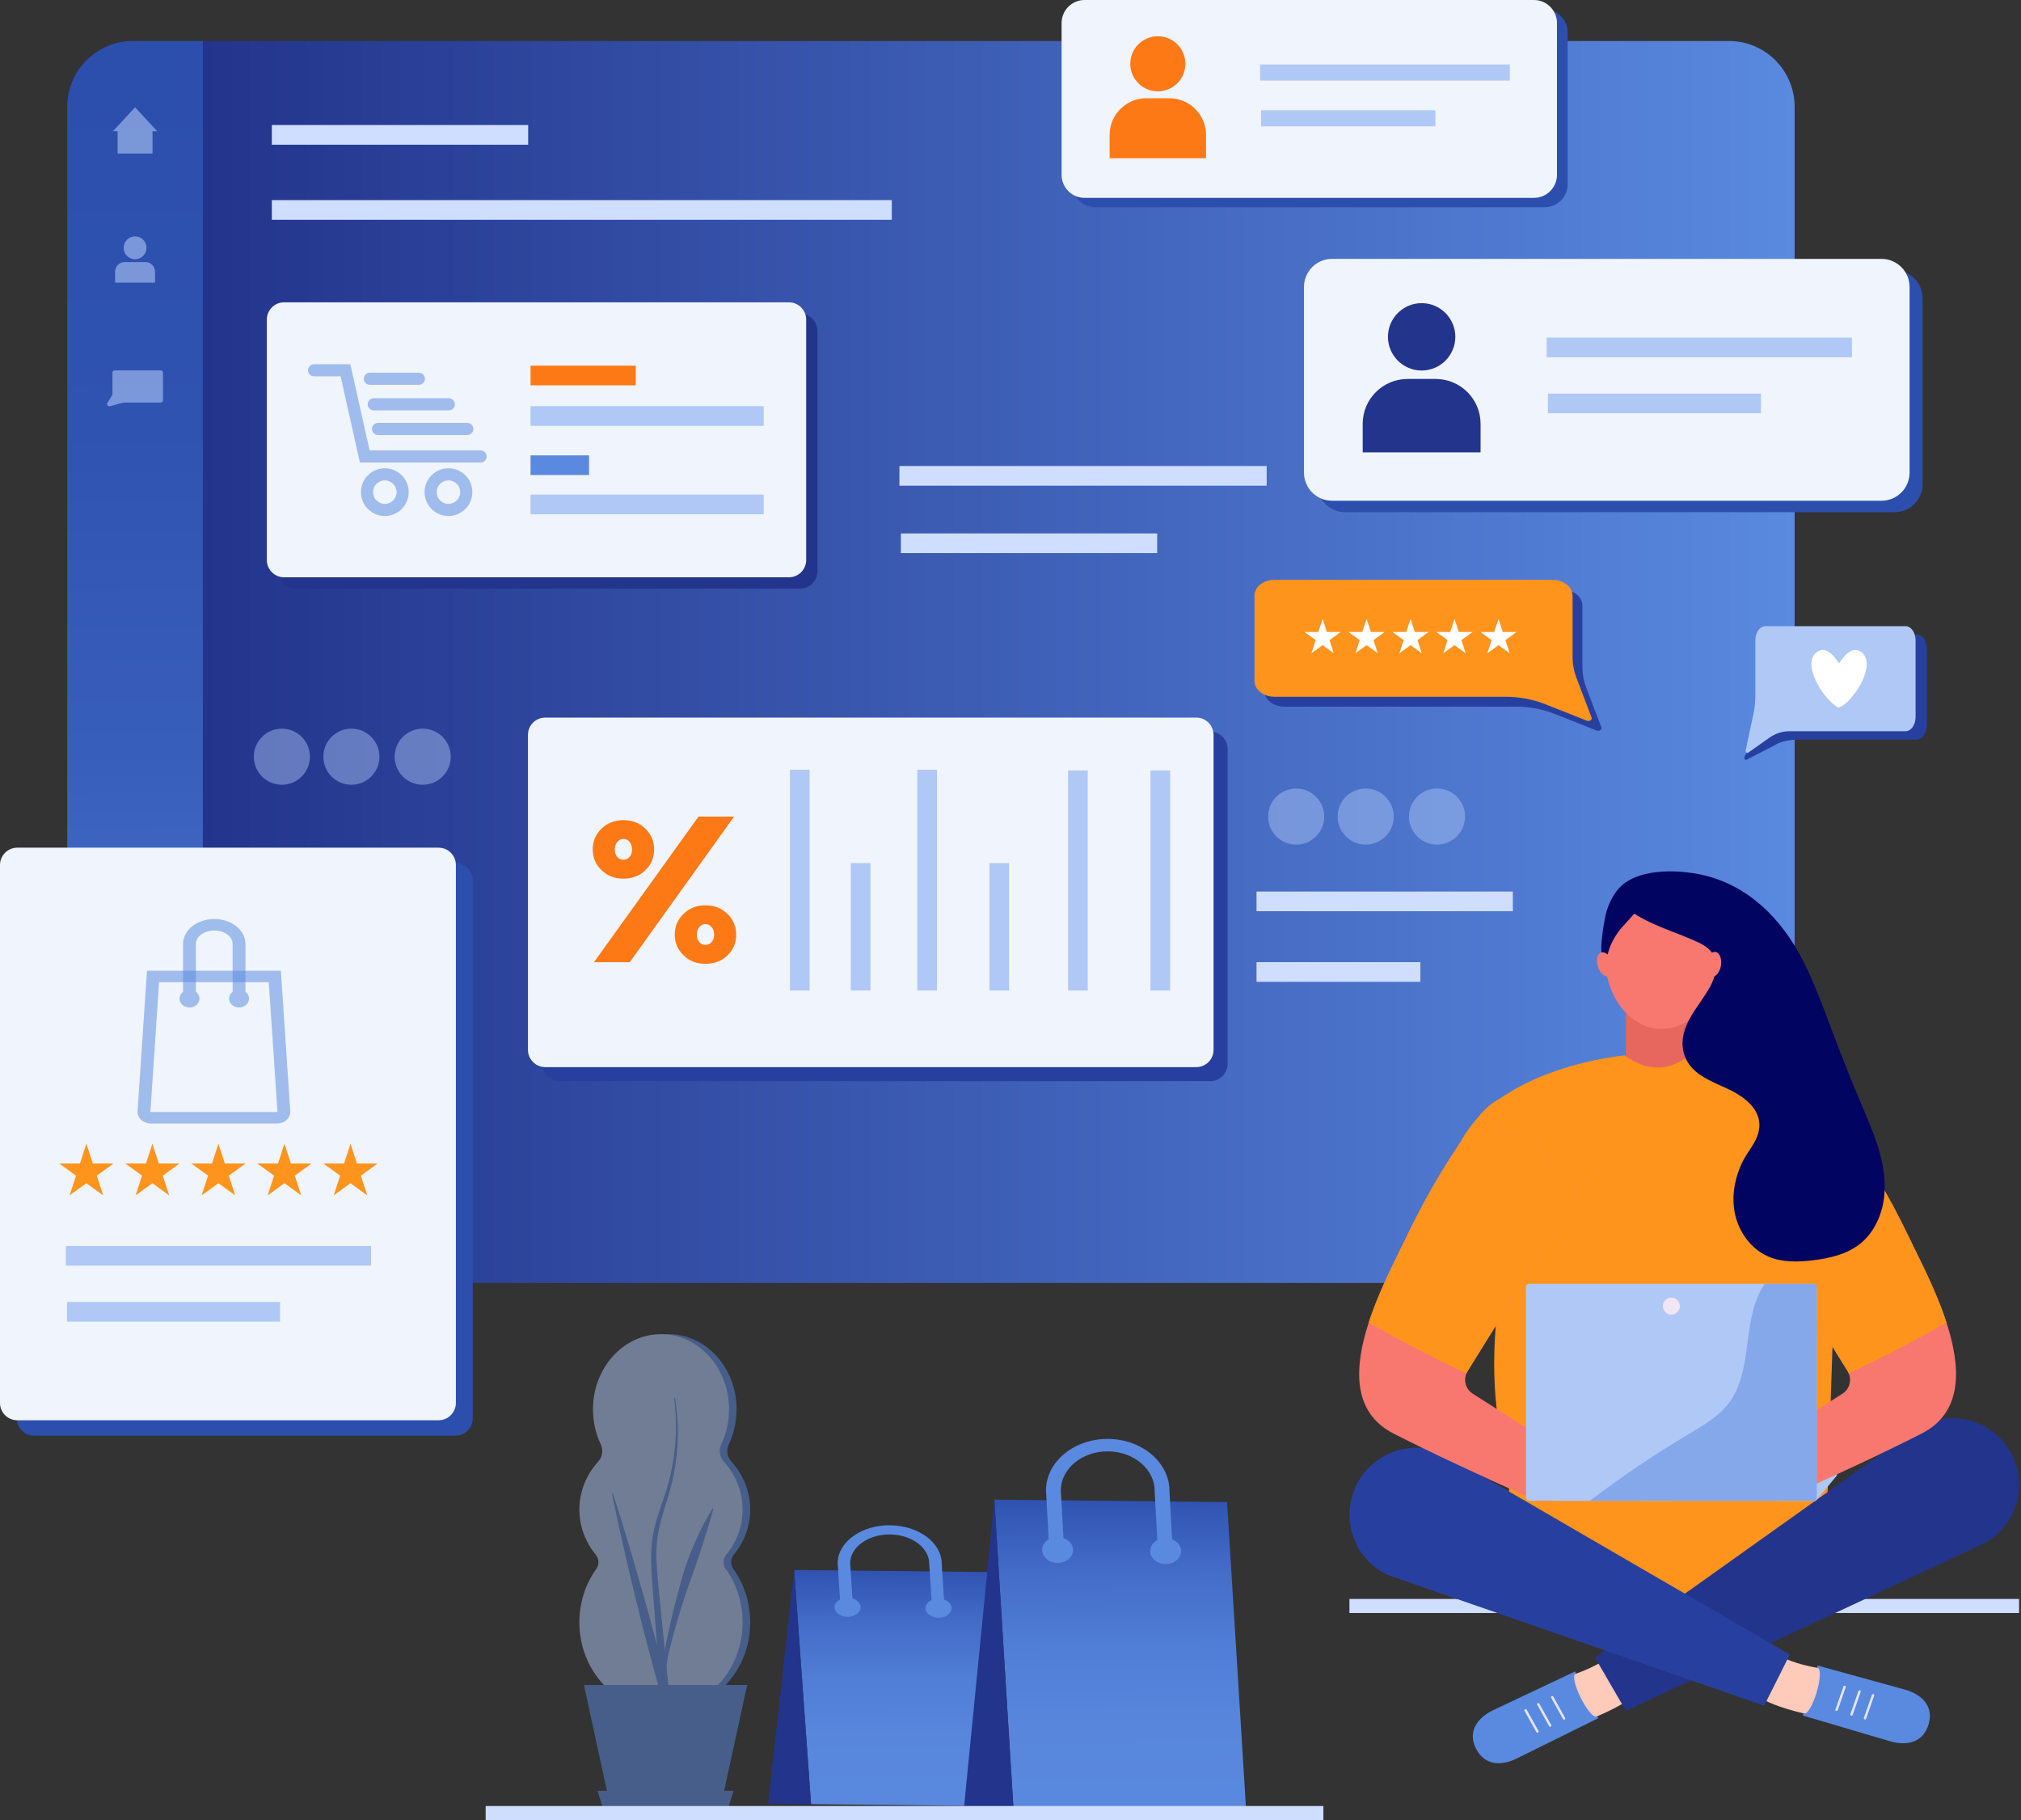
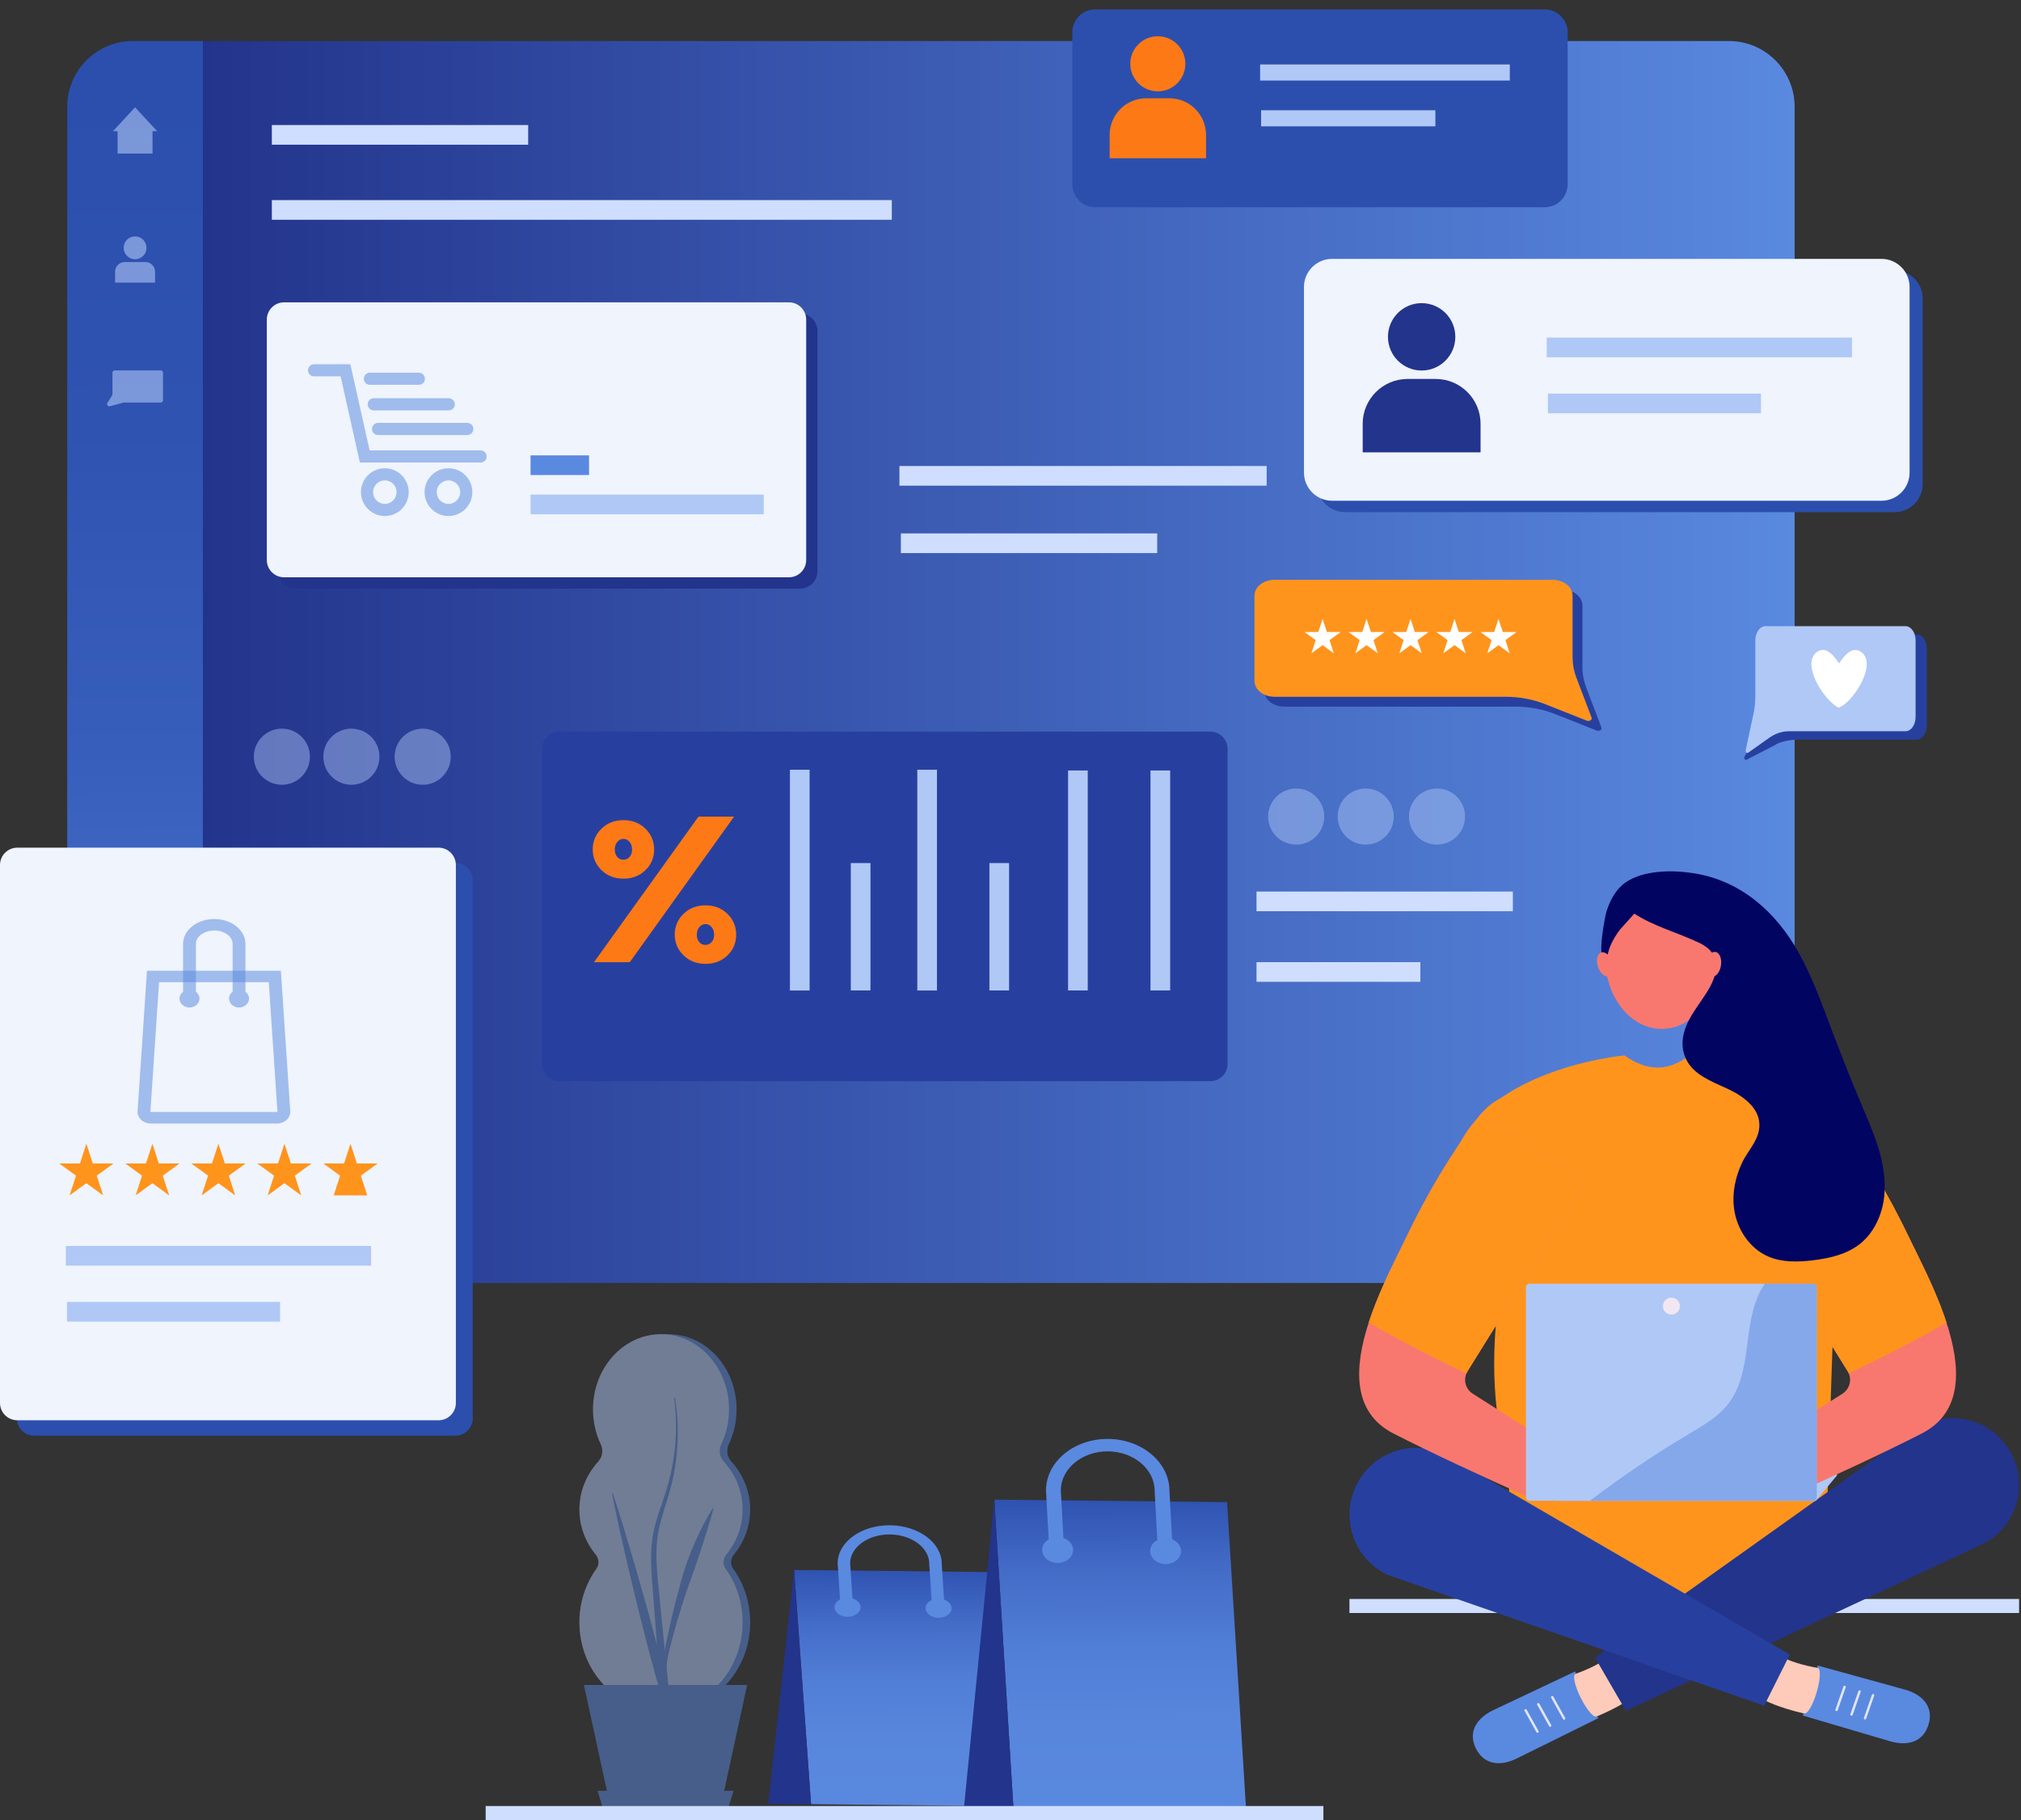
<svg xmlns="http://www.w3.org/2000/svg" width="402" height="362" viewBox="0 0 402 362" fill="none">
  <rect x="0" y="0" width="402" height="362" fill="#333333" stroke="none" />
  <path d="M161.328 358.807L200.341 359.224L196.982 312.652L157.97 312.234L161.328 358.807Z" fill="url(#paint0_linear_4999_926)" />
  <path d="M152.809 358.715L161.327 358.807L157.969 312.234L152.809 358.715Z" fill="#23348C" />
  <path d="M168.451 321.084C168.475 321.084 168.498 321.084 168.522 321.084C169.207 321.063 169.737 320.637 169.704 320.133L169.105 310.849C169.16 307.67 172.713 305.126 177.04 305.172C181.378 305.218 184.877 307.852 184.84 311.042L184.841 311.094L185.442 320.403C185.475 320.908 186.055 321.298 186.742 321.278C187.427 321.257 187.957 320.832 187.924 320.327L187.325 311.042C187.355 306.856 182.758 303.405 177.062 303.345C171.353 303.284 166.67 306.649 166.62 310.847L166.622 310.899L167.222 320.208C167.254 320.695 167.797 321.077 168.451 321.084Z" fill="#5A89E0" />
  <path d="M184.099 319.816C184.086 320.869 185.237 321.735 186.668 321.75C188.1 321.766 189.27 320.925 189.282 319.872C189.295 318.819 188.144 317.953 186.713 317.938C185.282 317.922 184.111 318.763 184.099 319.816Z" fill="#5A89E0" />
  <path d="M165.996 319.621C165.984 320.674 167.134 321.54 168.566 321.555C169.997 321.57 171.168 320.729 171.18 319.677C171.192 318.624 170.042 317.758 168.61 317.742C167.179 317.727 166.008 318.568 165.996 319.621Z" fill="#5A89E0" />
  <g opacity="0.93">
    <path d="M261.623 72.284C260.882 72.284 260.25 71.719 260.182 70.967L259.918 68.082C259.845 67.285 260.432 66.58 261.229 66.507C262.032 66.429 262.731 67.021 262.804 67.818L263.068 70.703C263.14 71.5 262.554 72.205 261.757 72.278C261.712 72.282 261.667 72.284 261.623 72.284Z" fill="#CEDEFA" />
  </g>
  <path d="M215.209 138.263L239.205 132.645C290.108 101.672 309.959 76.366 317.695 61.639C322.631 52.242 320.694 41.238 312.326 34.903C293.854 20.918 279.157 54.761 279.157 54.761C257.815 52.354 260.19 76.202 260.19 76.202C248.187 107.391 215.209 138.263 215.209 138.263Z" fill="#CEDEFA" />
  <path d="M284.211 78.025C276.222 85.517 267.962 93.264 259.448 100.581C251.867 107.095 243.917 113.398 235.678 119.455L232.764 118.556C241.319 112.303 249.571 105.786 257.422 99.039C265.919 91.737 274.172 83.997 282.152 76.512L304.378 55.668C304.698 55.367 305.419 55.461 305.987 55.88C306.556 56.298 306.757 56.88 306.436 57.18L284.211 78.025Z" fill="#CEDEFA" />
  <g opacity="0.93">
    <path d="M16.082 114.833C16.043 114.83 16.004 114.826 15.965 114.819C15.267 114.702 14.794 113.963 14.908 113.167L15.32 110.285C15.433 109.489 16.089 108.935 16.789 109.056C17.487 109.172 17.96 109.912 17.846 110.708L17.434 113.59C17.327 114.34 16.735 114.873 16.082 114.833Z" fill="#CEDEFA" />
  </g>
  <path d="M26.455 8.156C19.23 8.156 13.372 14.014 13.372 21.24V242.07C13.372 249.295 19.23 255.153 26.455 255.153H40.357V8.156H26.455Z" fill="url(#paint1_linear_4999_926)" />
  <path d="M343.89 8.156H40.358V255.153H343.89C351.116 255.153 356.974 249.295 356.974 242.07V21.24C356.974 14.014 351.116 8.156 343.89 8.156Z" fill="url(#paint2_linear_4999_926)" />
  <g opacity="0.59">
    <path d="M29.109 49.651C29.31 48.413 28.47 47.247 27.232 47.046C25.994 46.845 24.828 47.685 24.627 48.923C24.427 50.161 25.267 51.327 26.505 51.528C27.742 51.729 28.908 50.888 29.109 49.651Z" fill="#B0C8F6" />
    <path d="M30.839 56.204H22.893V54.044C22.893 52.98 23.755 52.117 24.819 52.117H28.912C29.976 52.117 30.839 52.98 30.839 54.044V56.204Z" fill="#B0C8F6" />
  </g>
  <g opacity="0.59">
    <path d="M31.964 80.052H24.668C24.625 80.052 24.583 80.058 24.542 80.069L21.888 80.786C21.487 80.894 21.153 80.48 21.366 80.139L22.305 78.635C22.348 78.567 22.37 78.49 22.37 78.41V74.103C22.37 73.861 22.576 73.664 22.831 73.664H31.964C32.218 73.664 32.424 73.861 32.424 74.103V79.613C32.424 79.855 32.218 80.052 31.964 80.052Z" fill="#B0C8F6" />
  </g>
  <path opacity="0.59" d="M31.262 26.093L26.865 21.344L22.467 26.093H23.388V30.538H30.341V26.093H31.262Z" fill="#B0C8F6" />
  <path d="M142.113 169.223C142.113 175.094 131.861 191.359 131.861 191.359C131.861 191.359 120.854 175.094 120.854 169.223C120.854 163.353 125.613 158.594 131.484 158.594C137.354 158.594 142.113 163.353 142.113 169.223Z" fill="#5A89E0" />
  <path d="M251.954 92.68H178.905V96.591H251.954V92.68Z" fill="#CFDEFF" />
  <path d="M177.391 39.797H54.074V43.709H177.391V39.797Z" fill="#CFDEFF" />
  <path d="M230.182 106.086H179.195V109.998H230.182V106.086Z" fill="#CFDEFF" />
  <path d="M300.922 177.312H249.936V181.224H300.922V177.312Z" fill="#CFDEFF" />
  <path d="M282.527 191.352H249.936V195.263H282.527V191.352Z" fill="#CFDEFF" />
  <path d="M105.061 24.867H54.074V28.779H105.061V24.867Z" fill="#CFDEFF" />
  <path d="M159.151 117.059H58.75C56.848 117.059 55.306 115.517 55.306 113.615V65.811C55.306 63.909 56.848 62.367 58.75 62.367H159.151C161.053 62.367 162.595 63.909 162.595 65.811V113.615C162.595 115.517 161.053 117.059 159.151 117.059Z" fill="#23348C" />
  <path d="M160.361 63.567V111.373C160.361 113.275 158.819 114.815 156.916 114.815H56.514C54.614 114.815 53.071 113.275 53.071 111.373V63.567C53.071 61.667 54.614 60.125 56.514 60.125H156.916C158.819 60.125 160.361 61.667 160.361 63.567Z" fill="#EFF4FD" />
  <path d="M240.741 215.019H111.253C109.351 215.019 107.809 213.477 107.809 211.575V148.944C107.809 147.042 109.351 145.5 111.253 145.5H240.741C242.642 145.5 244.184 147.042 244.184 148.944V211.575C244.184 213.477 242.643 215.019 240.741 215.019Z" fill="#2740A0" />
-   <path d="M237.948 212.23H108.46C106.558 212.23 105.016 210.688 105.016 208.786V146.154C105.016 144.252 106.558 142.711 108.46 142.711H237.948C239.849 142.711 241.391 144.253 241.391 146.154V208.786C241.391 210.688 239.85 212.23 237.948 212.23Z" fill="#EFF4FD" />
  <path d="M90.588 285.523H6.797C4.895 285.523 3.354 283.981 3.354 282.079V175.092C3.354 173.19 4.895 171.648 6.797 171.648H90.588C92.49 171.648 94.032 173.19 94.032 175.092V282.079C94.032 283.981 92.49 285.523 90.588 285.523Z" fill="#2C4FAE" />
  <path d="M87.235 282.46H3.444C1.542 282.46 0 280.919 0 279.017V172.029C0 170.128 1.542 168.586 3.444 168.586H87.235C89.137 168.586 90.678 170.128 90.678 172.029V279.017C90.678 280.919 89.137 282.46 87.235 282.46Z" fill="#EFF4FD" />
  <path d="M130.117 168.95C130.117 170.58 129.537 171.953 128.378 173.071C127.218 174.19 125.761 174.749 124.008 174.749C122.254 174.749 120.798 174.183 119.638 173.051C118.478 171.919 117.898 170.545 117.898 168.93C117.898 167.314 118.478 165.941 119.638 164.808C120.798 163.676 122.254 163.11 124.008 163.11C125.761 163.11 127.218 163.676 128.378 164.808C129.537 165.941 130.117 167.321 130.117 168.95ZM146.022 162.406L125.271 191.358H118.147L138.939 162.406H146.022ZM122.765 170.421C123.082 170.793 123.49 170.98 123.987 170.98C124.484 170.98 124.898 170.793 125.23 170.421C125.561 170.048 125.727 169.558 125.727 168.95C125.727 168.343 125.561 167.839 125.23 167.439C124.898 167.038 124.491 166.838 124.008 166.838C123.524 166.838 123.117 167.039 122.786 167.439C122.455 167.839 122.289 168.343 122.289 168.95C122.289 169.558 122.448 170.048 122.765 170.421ZM146.436 185.891C146.436 187.52 145.856 188.894 144.697 190.012C143.537 191.13 142.08 191.689 140.327 191.689C138.573 191.689 137.117 191.124 135.957 189.991C134.797 188.859 134.217 187.485 134.217 185.87C134.217 184.255 134.797 182.882 135.957 181.749C137.117 180.617 138.573 180.051 140.327 180.051C142.08 180.051 143.537 180.617 144.697 181.749C145.856 182.882 146.436 184.262 146.436 185.891ZM139.085 187.361C139.402 187.734 139.809 187.92 140.306 187.92C140.803 187.92 141.217 187.734 141.549 187.361C141.88 186.988 142.046 186.498 142.046 185.891C142.046 185.284 141.88 184.779 141.549 184.379C141.217 183.979 140.81 183.778 140.327 183.778C139.843 183.778 139.436 183.979 139.105 184.379C138.774 184.78 138.608 185.284 138.608 185.891C138.608 186.498 138.767 186.988 139.085 187.361Z" fill="#FD7916" />
  <path d="M17.183 227.461L18.459 231.387H22.587L19.247 233.814L20.523 237.74L17.183 235.313L13.843 237.74L15.119 233.814L11.779 231.387H15.907L17.183 227.461Z" fill="#FF941D" />
  <path d="M30.316 227.461L31.591 231.387H35.719L32.38 233.814L33.655 237.74L30.316 235.313L26.976 237.74L28.252 233.814L24.912 231.387H29.04L30.316 227.461Z" fill="#FF941D" />
  <path d="M43.45 227.461L44.725 231.387H48.853L45.514 233.814L46.789 237.74L43.45 235.313L40.11 237.74L41.386 233.814L38.046 231.387H42.174L43.45 227.461Z" fill="#FF941D" />
  <path d="M56.58 227.461L57.856 231.387H61.984L58.644 233.814L59.92 237.74L56.58 235.313L53.24 237.74L54.516 233.814L51.176 231.387H55.304L56.58 227.461Z" fill="#FF941D" />
-   <path d="M69.716 227.461L70.992 231.387H75.12L71.781 233.814L73.056 237.74L69.716 235.313L66.377 237.74L67.652 233.814L64.312 231.387H68.441L69.716 227.461Z" fill="#FF941D" />
+   <path d="M69.716 227.461L70.992 231.387H75.12L71.781 233.814L73.056 237.74L66.377 237.74L67.652 233.814L64.312 231.387H68.441L69.716 227.461Z" fill="#FF941D" />
  <path d="M201.69 361.265L247.976 361.758L244.078 298.742L197.791 298.25L201.69 361.265Z" fill="url(#paint3_linear_4999_926)" />
  <path d="M191.583 361.158L201.689 361.265L197.791 298.25L191.583 361.158Z" fill="#23348C" />
  <path d="M210.211 310.194C210.238 310.195 210.266 310.194 210.294 310.193C211.108 310.164 211.736 309.587 211.699 308.904L211.005 296.343C211.076 292.041 215.296 288.591 220.43 288.646C225.577 288.7 229.724 292.258 229.673 296.575L229.675 296.644L230.371 309.242C230.408 309.924 231.096 310.451 231.911 310.423C232.724 310.394 233.353 309.817 233.315 309.134L232.621 296.571C232.664 290.905 227.217 286.245 220.459 286.173C213.686 286.101 208.123 290.664 208.057 296.345L208.058 296.414L208.754 309.011C208.79 309.67 209.434 310.186 210.211 310.194Z" fill="#5A89E0" />
  <path d="M228.777 308.453C228.76 309.878 230.123 311.048 231.822 311.066C233.52 311.084 234.91 309.943 234.927 308.519C234.943 307.094 233.58 305.924 231.882 305.906C230.183 305.888 228.793 307.029 228.777 308.453Z" fill="#5A89E0" />
  <path d="M207.299 308.227C207.282 309.652 208.646 310.821 210.344 310.839C212.042 310.857 213.433 309.717 213.449 308.292C213.466 306.867 212.102 305.698 210.404 305.68C208.706 305.662 207.316 306.802 207.299 308.227Z" fill="#5A89E0" />
  <g opacity="0.5">
    <path d="M149.221 300.222C149.221 296.581 147.806 293.244 145.456 290.651C144.579 289.684 144.449 288.337 144.993 287.182C145.965 285.12 146.515 282.777 146.515 280.292C146.515 272.036 140.458 265.344 132.986 265.344C125.514 265.344 119.457 272.036 119.457 280.292C119.457 282.777 120.007 285.12 120.979 287.182C121.523 288.337 121.393 289.684 120.516 290.651C118.165 293.244 116.751 296.581 116.751 300.222C116.751 303.59 117.963 306.695 120.003 309.193C120.682 310.024 120.737 311.153 120.115 312.021C118.007 314.962 116.751 318.645 116.751 322.644C116.751 332.276 124.02 340.084 132.986 340.084C141.952 340.084 149.221 332.276 149.221 322.644C149.221 318.645 147.965 314.962 145.857 312.021C145.235 311.153 145.29 310.024 145.968 309.193C148.01 306.695 149.221 303.589 149.221 300.222Z" fill="#5A89E0" />
    <path d="M147.715 300.222C147.715 296.581 146.301 293.244 143.95 290.651C143.074 289.684 142.943 288.337 143.487 287.182C144.459 285.12 145.009 282.777 145.009 280.292C145.009 272.036 138.952 265.344 131.48 265.344C124.008 265.344 117.951 272.036 117.951 280.292C117.951 282.777 118.501 285.12 119.473 287.182C120.017 288.337 119.887 289.684 119.01 290.651C116.66 293.244 115.245 296.581 115.245 300.222C115.245 303.59 116.457 306.695 118.498 309.193C119.176 310.024 119.231 311.153 118.609 312.021C116.501 314.962 115.245 318.645 115.245 322.644C115.245 332.276 122.514 340.084 131.48 340.084C140.446 340.084 147.715 332.276 147.715 322.644C147.715 318.645 146.459 314.962 144.351 312.021C143.729 311.153 143.784 310.024 144.463 309.193C146.503 306.695 147.715 303.589 147.715 300.222Z" fill="#B0C8F6" />
    <path d="M131.861 337.771C131.861 337.771 131.862 337.161 131.864 336.093C131.859 335.025 131.827 333.499 131.892 331.655C131.93 330.733 132.001 329.731 132.157 328.673C132.327 327.612 132.555 326.537 132.786 325.403C133.255 323.146 133.81 320.751 134.432 318.362C134.75 317.171 135.067 315.98 135.38 314.807C135.7 313.635 136.039 312.487 136.407 311.387C136.788 310.291 137.175 309.237 137.592 308.253C137.993 307.265 138.402 306.341 138.796 305.494C139.587 303.801 140.315 302.418 140.865 301.467C141.408 300.514 141.755 299.984 141.755 299.984L141.922 300.047C141.922 300.047 141.771 300.649 141.467 301.684C141.312 302.2 141.124 302.827 140.907 303.545C140.684 304.261 140.439 305.069 140.154 305.943C139.872 306.818 139.567 307.766 139.244 308.768C138.925 309.771 138.572 310.822 138.199 311.908C137.811 312.989 137.41 314.107 137.002 315.242C136.592 316.38 136.208 317.534 135.826 318.708C135.081 321.037 134.397 323.392 133.807 325.609C133.514 326.713 133.236 327.802 132.997 328.805C132.774 329.816 132.634 330.791 132.533 331.696C132.336 333.508 132.273 335.036 132.183 336.103C132.093 337.17 132.042 337.779 132.042 337.779L131.861 337.771Z" fill="#5A89E0" />
    <path d="M134.279 278C135.067 282.903 135.003 287.933 134.092 292.84C133.861 294.067 133.58 295.283 133.249 296.495C132.915 297.698 132.531 298.892 132.163 300.078C131.793 301.264 131.448 302.451 131.169 303.644C130.891 304.833 130.712 306.04 130.629 307.253C130.463 309.684 130.653 312.135 130.886 314.591L131.615 321.982L133.102 336.765L131.434 337.013L130.072 332.05C129.63 330.394 129.161 328.743 128.742 327.081L127.466 322.099L126.237 317.106L125.042 312.106C124.643 310.44 124.28 308.765 123.898 307.095C123.527 305.422 123.125 303.756 122.782 302.077C122.43 300.4 122.062 298.727 121.736 297.044L121.911 297.004C122.455 298.638 122.956 300.282 123.474 301.922C124 303.56 124.467 305.211 124.966 306.856C125.453 308.502 125.96 310.145 126.43 311.795L127.844 316.746L129.224 321.705L130.556 326.674C131.007 328.329 131.407 329.995 131.835 331.655L133.081 336.644L131.413 336.891L130.297 322.081L129.728 314.674C129.547 312.201 129.405 309.696 129.63 307.186C129.742 305.931 129.956 304.684 130.269 303.459C130.579 302.237 130.974 301.044 131.377 299.861C131.781 298.677 132.194 297.507 132.559 296.321C132.918 295.141 133.231 293.943 133.494 292.738C134.533 287.913 134.744 282.927 134.099 278.02L134.279 278Z" fill="#5A89E0" />
    <path d="M143.206 360.015H121.56L116.148 335.102H148.618L143.206 360.015Z" fill="#5A89E0" />
    <path d="M144.711 360.024H120.058L118.855 356.148H145.914L144.711 360.024Z" fill="#5A89E0" />
  </g>
  <path d="M263.238 359.18H96.603V361.974H263.238V359.18Z" fill="#CFDEFF" />
  <path d="M401.617 318H268.42V320.794H401.617V318Z" fill="#CFDEFF" />
  <path d="M352.846 212.883H342.548H339.467C339.501 213.043 339.522 213.205 339.522 213.37C339.522 215.847 335.525 217.856 330.594 217.856C325.663 217.856 321.666 215.847 321.666 213.37C321.666 213.205 321.686 213.043 321.721 212.883H312.073C305.606 213.564 300.353 217.426 298.975 224.212L300.551 319.416H362.793L365.945 224.212C364.195 218.566 360.08 212.883 352.846 212.883Z" fill="#FF941D" />
  <path d="M316.053 341.999C316.053 341.999 325.576 338.477 327.596 334.623C328.661 332.592 322.962 324.071 322.432 326.332C321.361 330.892 310.889 333.708 310.889 333.708L316.053 341.999Z" fill="#FECAB9" />
  <path d="M296.975 340.14L313.295 332.422L313.523 332.881C313.464 332.878 313.402 332.868 313.354 332.891C312.774 333.172 313.249 335.299 314.415 337.643C315.58 339.988 316.994 341.661 317.574 341.381C317.622 341.357 317.652 341.303 317.686 341.256L317.914 341.714L301.615 349.767C298.452 351.296 295.222 351.049 293.568 347.722C291.915 344.396 293.812 341.669 296.975 340.14Z" fill="#5A89E0" />
  <path d="M311.116 342.011C311.032 342.011 310.95 341.967 310.906 341.887L308.549 337.654C308.484 337.538 308.526 337.392 308.642 337.327C308.755 337.263 308.904 337.304 308.969 337.42L311.326 341.653C311.391 341.769 311.349 341.916 311.233 341.98C311.196 342.001 311.156 342.011 311.116 342.011Z" fill="#E1E4F3" />
  <path d="M308.34 343.417C308.256 343.417 308.174 343.373 308.13 343.294L305.773 339.06C305.708 338.945 305.75 338.798 305.866 338.734C305.979 338.67 306.127 338.709 306.193 338.826L308.55 343.059C308.615 343.175 308.573 343.322 308.457 343.386C308.42 343.407 308.38 343.417 308.34 343.417Z" fill="#E1E4F3" />
  <path d="M305.821 344.62C305.738 344.62 305.656 344.576 305.611 344.497L303.254 340.263C303.189 340.147 303.231 340.001 303.347 339.936C303.461 339.874 303.609 339.912 303.675 340.029L306.032 344.263C306.096 344.379 306.055 344.525 305.939 344.59C305.902 344.61 305.861 344.62 305.821 344.62Z" fill="#E1E4F3" />
  <path d="M360.484 341.131C360.484 341.131 350.498 339.296 347.846 335.846C346.449 334.028 350.6 324.655 351.511 326.791C353.349 331.101 364.149 332.077 364.149 332.077L360.484 341.131Z" fill="#FECAB9" />
  <path d="M282.265 246.959L277.431 253.859L287.978 261.249L292.812 254.349L282.265 246.959Z" fill="#FECAB9" />
  <path d="M299.851 221.868L282.266 246.969L292.813 254.358L310.398 229.258L299.851 221.868Z" fill="#FF941D" />
  <path d="M317.275 329.671L323.413 340.254L395 306.784C401.342 303.106 403.502 294.983 399.824 288.641C396.146 282.299 388.023 280.139 381.68 283.817L317.275 329.671Z" fill="#23348C" />
  <path d="M356.012 329.059L350.913 339.222L276.041 313.224C269.413 310.091 266.581 302.177 269.714 295.549C272.848 288.921 280.761 286.088 287.389 289.222L356.012 329.059Z" fill="#2740A0" />
  <path d="M378.962 336.044L361.559 331.242L361.413 331.733C361.471 331.72 361.53 331.7 361.581 331.715C362.2 331.891 362.098 334.069 361.352 336.578C360.607 339.088 359.5 340.979 358.881 340.802C358.83 340.788 358.791 340.74 358.749 340.698L358.604 341.189L376.042 346.325C379.421 347.288 382.561 346.49 383.619 342.929C384.677 339.368 382.34 337.008 378.962 336.044Z" fill="#5A89E0" />
  <path d="M365.313 340.305C365.286 340.305 365.259 340.301 365.234 340.292C365.108 340.248 365.042 340.111 365.086 339.986L366.681 335.411C366.725 335.285 366.865 335.221 366.987 335.263C367.113 335.306 367.179 335.444 367.136 335.569L365.54 340.144C365.505 340.243 365.412 340.305 365.313 340.305Z" fill="#E1E4F3" />
  <path d="M368.291 341.22C368.265 341.22 368.238 341.215 368.212 341.206C368.086 341.163 368.021 341.025 368.064 340.9L369.66 336.325C369.704 336.199 369.843 336.135 369.966 336.177C370.092 336.22 370.157 336.358 370.114 336.483L368.519 341.058C368.483 341.158 368.391 341.22 368.291 341.22Z" fill="#E1E4F3" />
  <path d="M370.974 341.97C370.948 341.97 370.921 341.965 370.895 341.956C370.769 341.913 370.703 341.775 370.747 341.65L372.342 337.075C372.387 336.949 372.526 336.885 372.648 336.927C372.774 336.97 372.84 337.108 372.797 337.233L371.201 341.808C371.166 341.907 371.073 341.97 370.974 341.97Z" fill="#E1E4F3" />
  <path d="M344.951 189.331C346.415 189.331 347.601 187.457 347.601 185.146C347.601 182.835 346.415 180.961 344.951 180.961C343.487 180.961 342.301 182.835 342.301 185.146C342.301 187.457 343.487 189.331 344.951 189.331Z" fill="#FECAB9" />
  <path d="M309.861 298.483H361.196L365.39 293.436L365.603 285.516L356.236 293.214L309.861 290.851V298.483Z" fill="#B0C8F6" />
-   <path d="M336.327 194.188H323.419V214.246H336.327V194.188Z" fill="#E7675E" />
  <path d="M330.545 204.634C336.767 204.634 341.81 198.28 341.81 190.442C341.81 182.604 336.767 176.25 330.545 176.25C324.323 176.25 319.279 182.604 319.279 190.442C319.279 198.28 324.323 204.634 330.545 204.634Z" fill="#F8786F" />
  <path d="M302.69 239.543C302.69 239.543 292.169 266.285 300.284 292.827C302.378 292.769 350.183 278.229 351.198 278.258C363.523 252.142 356.796 239.543 356.796 239.543C356.796 239.543 372.146 237.702 370.329 231.322C366.124 216.559 336.027 209.898 336.027 209.898C331.614 213.343 327.327 212.892 323.122 209.898C323.122 209.898 293.96 212.529 288.914 231.247C287.185 237.659 302.69 239.543 302.69 239.543Z" fill="#FF941D" />
  <path d="M291.845 227.784C290.905 234.605 295.674 240.897 302.495 241.836C309.316 242.776 315.608 238.008 316.547 231.186C317.487 224.365 312.718 218.073 305.897 217.134C300.781 216.429 295.963 218.935 293.478 223.11C292.649 224.501 292.079 226.078 291.845 227.784Z" fill="#FF941D" />
  <path d="M326.39 298.485H305.68C304.973 298.17 304.255 297.851 303.534 297.527C294.604 293.523 284.752 288.968 277.194 285.107C268.859 280.851 269.39 271.821 272.254 263.033C272.502 262.262 272.776 261.485 273.058 260.717C273.223 260.261 273.402 259.811 273.572 259.364C273.704 259.026 273.835 258.691 273.975 258.356C273.989 258.328 274.003 258.294 274.017 258.266C274.176 257.875 274.335 257.487 274.5 257.101C274.673 256.699 274.847 256.296 275.023 255.9C275.151 255.598 275.283 255.296 275.417 255.003C275.615 254.572 275.805 254.148 276.003 253.731C276.087 253.547 276.171 253.368 276.255 253.189C276.397 252.89 276.537 252.589 276.677 252.298C276.691 252.264 276.708 252.231 276.722 252.203C277.275 251.046 277.811 249.945 278.32 248.917V248.911C278.599 248.344 278.87 247.799 279.127 247.277C279.225 247.07 279.323 246.869 279.421 246.671C279.518 246.469 279.611 246.279 279.7 246.089C283.749 237.662 288.521 229.506 294.171 222.057C294.269 221.931 294.361 221.805 294.462 221.682C294.534 221.576 294.613 221.478 294.691 221.375L294.708 221.389L315.401 234.943L315.395 234.955L314.065 237.095L314.06 237.106L314.051 237.112L314.046 237.123L300.779 258.445L298.829 261.589L297.183 264.235L295.227 267.372L291.925 272.684C291.877 272.754 291.838 272.827 291.802 272.905C291.765 272.983 291.726 273.061 291.695 273.14C291.07 274.593 291.581 276.314 292.956 277.186C296.01 279.13 299.519 281.36 303.534 283.917C307.829 286.652 312.707 289.759 318.232 293.283C320.808 294.923 323.526 296.658 326.39 298.485Z" fill="#F8786F" />
  <path d="M294.692 221.375C294.614 221.478 294.537 221.576 294.464 221.68C294.361 221.805 294.27 221.93 294.173 222.055C288.522 229.504 283.75 237.662 279.703 246.09C279.611 246.279 279.521 246.468 279.423 246.668C279.325 246.869 279.228 247.069 279.129 247.275C278.872 247.798 278.601 248.342 278.322 248.909L278.321 248.915C277.813 249.944 277.276 251.045 276.722 252.203C276.708 252.231 276.694 252.264 276.679 252.298C276.539 252.587 276.398 252.888 276.257 253.189C276.173 253.368 276.089 253.546 276.004 253.73C275.807 254.147 275.616 254.572 275.423 255.001C275.289 255.297 275.154 255.598 275.024 255.9C274.847 256.296 274.674 256.699 274.502 257.101C274.336 257.487 274.177 257.873 274.017 258.265C274.003 258.293 273.989 258.326 273.981 258.355C273.843 258.69 273.705 259.026 273.572 259.363C273.402 259.812 273.226 260.26 273.061 260.715C272.776 261.485 272.503 262.261 272.254 263.033C278.597 266.658 285.084 270.034 291.697 273.138C291.726 273.059 291.767 272.982 291.803 272.903C291.838 272.825 291.879 272.753 291.925 272.682L295.227 267.371L297.185 264.234L298.829 261.587L300.781 258.444L314.047 237.123L314.053 237.112L314.06 237.106L314.066 237.095L315.397 234.954L315.403 234.943L294.708 221.388L294.692 221.375Z" fill="#FF941D" />
  <path d="M367.587 227.784C368.527 234.605 363.758 240.897 356.937 241.836C350.116 242.776 343.824 238.008 342.885 231.186C341.945 224.365 346.714 218.073 353.535 217.134C358.651 216.429 363.469 218.935 365.954 223.11C366.783 224.501 367.352 226.078 367.587 227.784Z" fill="#FF941D" />
  <path d="M333.039 298.485H353.749C354.456 298.17 355.174 297.851 355.895 297.527C364.825 293.523 374.678 288.968 382.236 285.107C390.571 280.851 390.04 271.821 387.176 263.033C386.927 262.262 386.653 261.485 386.371 260.717C386.206 260.261 386.027 259.811 385.857 259.364C385.726 259.026 385.594 258.691 385.455 258.356C385.441 258.328 385.427 258.294 385.413 258.266C385.254 257.875 385.094 257.487 384.929 257.101C384.756 256.699 384.583 256.296 384.407 255.9C384.278 255.598 384.147 255.296 384.013 255.003C383.815 254.572 383.624 254.148 383.426 253.731C383.342 253.547 383.258 253.368 383.175 253.189C383.032 252.89 382.892 252.589 382.753 252.298C382.739 252.264 382.722 252.231 382.708 252.203C382.155 251.046 381.618 249.945 381.11 248.917V248.911C380.83 248.344 380.559 247.799 380.302 247.277C380.204 247.07 380.107 246.869 380.009 246.671C379.911 246.469 379.819 246.279 379.729 246.089C375.681 237.662 370.908 229.506 365.259 222.057C365.161 221.931 365.069 221.805 364.968 221.682C364.895 221.576 364.817 221.478 364.739 221.375L364.722 221.389L344.028 234.943L344.034 234.955L345.364 237.095L345.37 237.106L345.378 237.112L345.384 237.123L358.65 258.445L360.601 261.589L362.246 264.235L364.202 267.372L367.505 272.684C367.553 272.754 367.592 272.827 367.628 272.905C367.664 272.983 367.703 273.061 367.734 273.14C368.36 274.593 367.849 276.314 366.474 277.186C363.42 279.13 359.91 281.36 355.895 283.917C351.601 286.652 346.722 289.759 341.198 293.283C338.622 294.923 335.903 296.658 333.039 298.485Z" fill="#F8786F" />
  <path d="M364.74 221.375C364.818 221.478 364.896 221.576 364.968 221.68C365.071 221.805 365.163 221.93 365.26 222.055C370.911 229.504 375.682 237.662 379.73 246.09C379.821 246.279 379.912 246.468 380.01 246.668C380.107 246.869 380.205 247.069 380.303 247.275C380.561 247.798 380.832 248.342 381.111 248.909L381.111 248.915C381.62 249.944 382.157 251.045 382.711 252.203C382.725 252.231 382.739 252.264 382.754 252.298C382.894 252.587 383.034 252.888 383.175 253.189C383.26 253.368 383.344 253.546 383.429 253.73C383.626 254.147 383.817 254.572 384.009 255.001C384.144 255.297 384.279 255.598 384.408 255.9C384.586 256.296 384.758 256.699 384.931 257.101C385.096 257.487 385.255 257.873 385.416 258.265C385.43 258.293 385.444 258.326 385.452 258.355C385.59 258.69 385.728 259.026 385.86 259.363C386.03 259.812 386.207 260.26 386.372 260.715C386.656 261.485 386.929 262.261 387.179 263.033C380.835 266.658 374.349 270.034 367.736 273.138C367.706 273.059 367.665 272.982 367.63 272.903C367.594 272.825 367.554 272.753 367.507 272.682L364.205 267.371L362.248 264.234L360.604 261.587L358.652 258.444L345.386 237.123L345.379 237.112L345.373 237.106L345.366 237.095L344.036 234.954L344.029 234.943L364.725 221.388L364.74 221.375Z" fill="#FF941D" />
  <path d="M319.612 181.077C320.329 178.931 321.445 176.828 323.294 175.534C326.889 173.018 332.635 173.015 336.788 173.65C346.247 175.096 353.277 181.37 357.812 189.524C360.522 194.4 362.406 199.681 364.377 204.9C366.525 210.586 368.791 216.227 371.174 221.82C373.392 227.025 375.361 232.267 374.784 238.037C374.367 241.599 372.797 245.128 369.994 247.365C367.379 249.451 363.968 250.241 360.648 250.645C357.642 251.012 354.483 251.09 351.705 249.885C347.927 248.246 345.405 244.324 344.905 240.237C344.53 237.169 345.2 234.051 346.505 231.272C347.725 228.673 350.091 226.615 349.958 223.499C349.815 220.128 346.517 217.847 343.445 216.45C340.373 215.054 336.873 213.717 335.398 210.682C333.927 207.654 334.883 204.564 336.539 201.824C337.682 199.932 339.084 198.201 340.142 196.26C341.203 194.312 341.884 191.866 340.816 189.921C340.192 188.785 339.063 188.012 337.891 187.459C333.66 185.462 329.039 184.264 325.082 181.702C325.109 181.72 322.524 184.524 322.298 184.81C321.545 185.758 320.91 186.801 320.415 187.907C320.2 188.385 320.029 188.855 319.907 189.363C319.817 189.74 319.701 190.295 319.28 190.438C317.53 191.029 319.276 182.115 319.547 181.273C319.568 181.208 319.59 181.142 319.612 181.077Z" fill="#020462" />
  <path d="M320.703 191.327C321.139 192.632 320.855 193.903 320.069 194.166C319.283 194.429 318.292 193.583 317.856 192.278C317.42 190.972 317.704 189.701 318.49 189.438C319.277 189.176 320.267 190.021 320.703 191.327Z" fill="#F8786F" />
  <path d="M342.319 192.02C342.104 193.379 341.266 194.376 340.448 194.247C339.629 194.117 339.139 192.91 339.354 191.551C339.569 190.192 340.407 189.194 341.226 189.324C342.045 189.453 342.534 190.66 342.319 192.02Z" fill="#F8786F" />
  <path d="M361.382 255.978V297.814C361.382 298.18 361.086 298.479 360.717 298.479H304.202C303.836 298.479 303.537 298.18 303.537 297.814V255.978C303.537 255.611 303.836 255.312 304.202 255.312H360.717C361.086 255.312 361.382 255.611 361.382 255.978Z" fill="#B0C8F6" />
  <path d="M332.457 261.449C333.39 261.449 334.146 260.693 334.146 259.76C334.146 258.827 333.39 258.07 332.457 258.07C331.524 258.07 330.768 258.827 330.768 259.76C330.768 260.693 331.524 261.449 332.457 261.449Z" fill="#F2E6F2" />
  <path opacity="0.5" d="M361.379 255.978V297.814C361.379 298.18 361.083 298.479 360.714 298.479H316.248C322.549 293.676 329.129 289.239 335.938 285.188C338.83 283.466 341.848 281.745 343.879 279.06C346.601 275.458 347.129 270.717 347.705 266.238C348.191 262.482 348.836 258.492 351.044 255.312H360.714C361.083 255.312 361.379 255.611 361.379 255.978Z" fill="#5A89E0" />
  <path opacity="0.52" d="M95.602 91.991H71.587L67.755 74.852H62.478C61.811 74.852 61.27 74.312 61.27 73.645C61.27 72.978 61.811 72.438 62.478 72.438H69.689L73.521 89.577H95.602C96.268 89.577 96.809 90.117 96.809 90.784C96.809 91.451 96.268 91.991 95.602 91.991Z" fill="#5A89E0" />
  <path opacity="0.52" d="M76.545 102.628C73.925 102.628 71.793 100.497 71.793 97.877C71.793 95.257 73.925 93.125 76.545 93.125C79.165 93.125 81.296 95.257 81.296 97.877C81.297 100.497 79.165 102.628 76.545 102.628ZM76.545 95.539C75.256 95.539 74.207 96.588 74.207 97.876C74.207 99.165 75.256 100.214 76.545 100.214C77.833 100.214 78.882 99.165 78.882 97.876C78.882 96.588 77.834 95.539 76.545 95.539Z" fill="#5A89E0" />
  <path opacity="0.52" d="M89.203 102.628C86.583 102.628 84.452 100.497 84.452 97.877C84.452 95.257 86.583 93.125 89.203 93.125C91.823 93.125 93.955 95.257 93.955 97.877C93.955 100.497 91.823 102.628 89.203 102.628ZM89.203 95.539C87.915 95.539 86.866 96.588 86.866 97.876C86.866 99.165 87.915 100.214 89.203 100.214C90.492 100.214 91.541 99.165 91.541 97.876C91.54 96.588 90.492 95.539 89.203 95.539Z" fill="#5A89E0" />
  <path opacity="0.52" d="M89.269 81.618H74.349C73.682 81.618 73.142 81.077 73.142 80.41C73.142 79.744 73.682 79.203 74.349 79.203H89.269C89.935 79.203 90.476 79.743 90.476 80.41C90.476 81.078 89.935 81.618 89.269 81.618Z" fill="#5A89E0" />
  <path opacity="0.52" d="M83.316 76.532H73.576C72.909 76.532 72.369 75.991 72.369 75.325C72.369 74.658 72.909 74.117 73.576 74.117H83.316C83.982 74.117 84.523 74.658 84.523 75.325C84.523 75.992 83.982 76.532 83.316 76.532Z" fill="#5A89E0" />
  <path opacity="0.52" d="M92.952 86.516H75.201C74.534 86.516 73.993 85.976 73.993 85.309C73.993 84.642 74.534 84.102 75.201 84.102H92.952C93.619 84.102 94.159 84.642 94.159 85.309C94.159 85.976 93.619 86.516 92.952 86.516Z" fill="#5A89E0" />
  <path d="M307.248 41.216H217.867C215.34 41.216 213.291 39.167 213.291 36.64V6.443C213.291 3.916 215.34 1.867 217.867 1.867H307.248C309.775 1.867 311.824 3.916 311.824 6.443V36.64C311.824 39.167 309.775 41.216 307.248 41.216Z" fill="#2C4FAE" />
-   <path d="M305.121 39.349H215.74C213.213 39.349 211.164 37.3 211.164 34.773V4.576C211.164 2.049 213.213 0 215.74 0H305.121C307.649 0 309.697 2.049 309.697 4.576V34.773C309.697 37.3 307.648 39.349 305.121 39.349Z" fill="#EFF4FD" />
  <path d="M300.317 12.82H250.653V16.02H300.317V12.82Z" fill="#B0C8F6" />
  <path d="M285.513 21.93H250.849V25.129H285.513V21.93Z" fill="#B0C8F6" />
  <path d="M234.179 16.562C236.319 14.422 236.319 10.953 234.179 8.813C232.039 6.673 228.57 6.673 226.43 8.813C224.29 10.953 224.29 14.422 226.43 16.562C228.57 18.702 232.039 18.702 234.179 16.562Z" fill="#FD7916" />
  <path d="M239.896 31.474H220.717V26.841C220.717 22.808 223.986 19.539 228.019 19.539H232.594C236.627 19.539 239.896 22.808 239.896 26.841V31.474Z" fill="#FD7916" />
  <path d="M376.843 101.863H267.57C264.48 101.863 261.976 99.359 261.976 96.269V59.352C261.976 56.263 264.48 53.758 267.57 53.758H376.843C379.933 53.758 382.437 56.263 382.437 59.352V96.269C382.437 99.359 379.933 101.863 376.843 101.863Z" fill="#2C4FAE" />
  <path d="M374.244 99.59H264.97C261.881 99.59 259.376 97.085 259.376 93.996V57.079C259.376 53.989 261.881 51.484 264.97 51.484H374.244C377.333 51.484 379.838 53.989 379.838 57.079V93.996C379.838 97.086 377.333 99.59 374.244 99.59Z" fill="#EFF4FD" />
  <path d="M368.372 67.141H307.655V71.052H368.372V67.141Z" fill="#B0C8F6" />
  <path d="M350.275 78.281H307.896V82.193H350.275V78.281Z" fill="#B0C8F6" />
  <path d="M282.78 73.688C286.48 73.688 289.48 70.688 289.48 66.988C289.48 63.288 286.48 60.289 282.78 60.289C279.08 60.289 276.081 63.288 276.081 66.988C276.081 70.688 279.08 73.688 282.78 73.688Z" fill="#23348C" />
  <path d="M294.502 89.958H271.055V84.294C271.055 79.364 275.051 75.367 279.982 75.367H285.575C290.506 75.367 294.502 79.364 294.502 84.294V89.958Z" fill="#23348C" />
-   <path d="M126.459 72.727H105.531V76.638H126.459V72.727Z" fill="#FD7916" />
  <path d="M117.167 90.562H105.531V94.474H117.167V90.562Z" fill="#5A89E0" />
-   <path d="M151.914 80.781H105.531V84.693H151.914V80.781Z" fill="#B0C8F6" />
  <path d="M151.914 98.367H105.531V102.279H151.914V98.367Z" fill="#B0C8F6" />
  <path d="M161.04 153.086H157.128V196.989H161.04V153.086Z" fill="#B0C8F6" />
  <path d="M186.375 153.086H182.463V196.989H186.375V153.086Z" fill="#B0C8F6" />
  <path d="M200.717 171.648H196.806V196.979H200.717V171.648Z" fill="#B0C8F6" />
  <path d="M173.147 171.648H169.235V196.979H173.147V171.648Z" fill="#B0C8F6" />
  <path d="M216.364 153.234H212.452V196.979H216.364V153.234Z" fill="#B0C8F6" />
  <path d="M232.756 153.234H228.844V196.979H232.756V153.234Z" fill="#B0C8F6" />
  <path opacity="0.52" d="M55.123 223.443H29.98C29.263 223.443 28.594 223.189 28.096 222.728C27.599 222.266 27.338 221.659 27.364 221.018L29.235 193.055H55.868L57.737 220.99C57.764 221.659 57.503 222.266 57.006 222.728C56.508 223.189 55.839 223.443 55.123 223.443ZM29.917 221.118C29.918 221.118 29.922 221.129 29.935 221.14C29.953 221.158 29.972 221.158 29.98 221.158H55.123C55.13 221.158 55.149 221.158 55.168 221.141C55.187 221.123 55.186 221.106 55.185 221.099L53.462 195.341H31.641L29.916 221.121C29.916 221.119 29.917 221.118 29.917 221.118Z" fill="#5A89E0" />
  <path opacity="0.52" d="M48.825 197.239V187.706C48.825 184.986 46.042 182.773 42.621 182.773C39.2 182.773 36.416 184.986 36.416 187.706V197.239C35.986 197.565 35.706 198.047 35.706 198.591C35.706 199.573 36.596 200.369 37.694 200.369C38.791 200.369 39.681 199.573 39.681 198.591C39.681 198.047 39.402 197.565 38.971 197.239V187.706C38.971 186.247 40.608 185.059 42.621 185.059C44.633 185.059 46.27 186.247 46.27 187.706V197.239C45.84 197.565 45.56 198.047 45.56 198.591C45.56 199.573 46.45 200.369 47.548 200.369C48.646 200.369 49.536 199.573 49.536 198.591C49.535 198.047 49.256 197.565 48.825 197.239Z" fill="#5A89E0" />
  <path d="M73.808 247.797H13.091V251.709H73.808V247.797Z" fill="#B0C8F6" />
  <path d="M55.708 258.93H13.329V262.842H55.708V258.93Z" fill="#B0C8F6" />
  <g opacity="0.45">
    <path d="M69.898 156.073C72.979 156.073 75.477 153.575 75.477 150.493C75.477 147.412 72.979 144.914 69.898 144.914C66.816 144.914 64.318 147.412 64.318 150.493C64.318 153.575 66.816 156.073 69.898 156.073Z" fill="#B0C8F6" />
    <path d="M56.067 156.073C59.148 156.073 61.646 153.575 61.646 150.493C61.646 147.412 59.148 144.914 56.067 144.914C52.985 144.914 50.487 147.412 50.487 150.493C50.487 153.575 52.985 156.073 56.067 156.073Z" fill="#B0C8F6" />
    <path d="M84.079 156.073C87.16 156.073 89.658 153.575 89.658 150.493C89.658 147.412 87.16 144.914 84.079 144.914C80.998 144.914 78.499 147.412 78.499 150.493C78.499 153.575 80.998 156.073 84.079 156.073Z" fill="#B0C8F6" />
  </g>
  <g opacity="0.45">
    <path d="M271.653 167.979C274.734 167.979 277.232 165.481 277.232 162.4C277.232 159.318 274.734 156.82 271.653 156.82C268.571 156.82 266.073 159.318 266.073 162.4C266.073 165.481 268.571 167.979 271.653 167.979Z" fill="#B0C8F6" />
    <path d="M257.824 167.979C260.905 167.979 263.403 165.481 263.403 162.4C263.403 159.318 260.905 156.82 257.824 156.82C254.742 156.82 252.244 159.318 252.244 162.4C252.244 165.481 254.742 167.979 257.824 167.979Z" fill="#B0C8F6" />
    <path d="M285.836 167.979C288.918 167.979 291.416 165.481 291.416 162.4C291.416 159.318 288.918 156.82 285.836 156.82C282.755 156.82 280.257 159.318 280.257 162.4C280.257 165.481 282.755 167.979 285.836 167.979Z" fill="#B0C8F6" />
  </g>
  <path d="M255.463 117.273H310.777C312.976 117.273 314.759 118.686 314.759 120.429V132.7C314.759 134.066 315.012 135.425 315.511 136.732L318.537 144.665C318.706 145.109 318.123 145.499 317.599 145.292L309.307 142.006C306.865 141.038 304.172 140.535 301.442 140.535H255.463C253.264 140.535 251.481 139.122 251.481 137.379V120.429C251.481 118.686 253.264 117.273 255.463 117.273Z" fill="#2740A0" />
  <path d="M253.509 115.312H308.823C311.022 115.312 312.805 116.725 312.805 118.468V130.739C312.805 132.105 313.058 133.464 313.557 134.771L316.582 142.704C316.752 143.148 316.169 143.538 315.645 143.331L307.352 140.045C304.911 139.077 302.218 138.574 299.488 138.574H253.509C251.31 138.574 249.527 137.161 249.527 135.418V118.468C249.527 116.725 251.31 115.312 253.509 115.312Z" fill="#FF941D" />
  <path d="M298.069 123.078L297.219 125.693H294.47L296.694 127.309L295.845 129.924L298.069 128.308L300.293 129.924L299.444 127.309L301.668 125.693H298.919L298.069 123.078Z" fill="white" />
  <path d="M289.323 123.078L288.473 125.693H285.724L287.948 127.309L287.098 129.924L289.323 128.308L291.547 129.924L290.697 127.309L292.922 125.693H290.172L289.323 123.078Z" fill="white" />
  <path d="M280.577 123.078L279.727 125.693H276.978L279.202 127.309L278.352 129.924L280.577 128.308L282.801 129.924L281.951 127.309L284.176 125.693H281.426L280.577 123.078Z" fill="white" />
  <path d="M271.83 123.078L270.981 125.693H268.231L270.456 127.309L269.606 129.924L271.83 128.308L274.055 129.924L273.205 127.309L275.429 125.693H272.68L271.83 123.078Z" fill="white" />
  <path d="M263.083 123.078L262.233 125.693H259.483L261.708 127.309L260.858 129.924L263.083 128.308L265.307 129.924L264.457 127.309L266.681 125.693H263.932L263.083 123.078Z" fill="white" />
  <path d="M381.26 126.188H353.394C352.286 126.188 351.388 127.457 351.388 129.022V140.046C351.388 141.273 351.26 142.494 351.009 143.668L346.97 150.515C346.885 150.915 347.179 151.265 347.443 151.078L353.089 148.171C354.319 147.301 356.721 147.084 358.097 147.084H381.26C382.368 147.084 383.266 145.815 383.266 144.249V129.022C383.266 127.457 382.368 126.188 381.26 126.188Z" fill="#2740A0" />
  <path d="M379.027 124.531H351.16C350.053 124.531 349.155 125.8 349.155 127.366V138.39C349.155 139.617 349.027 140.838 348.776 142.012L347.251 149.139C347.166 149.538 347.46 149.888 347.724 149.701L351.901 146.75C353.131 145.88 354.488 145.428 355.863 145.428H379.027C380.135 145.428 381.033 144.159 381.033 142.593V127.366C381.033 125.8 380.134 124.531 379.027 124.531Z" fill="#B0C8F6" />
  <path d="M360.688 130.48C361.184 129.585 362.271 128.976 363.268 129.39C364.379 129.851 365.15 130.987 365.812 131.936C366.475 130.987 367.246 129.851 368.356 129.39C369.354 128.976 370.441 129.585 370.936 130.48C371.359 131.243 371.402 132.17 371.232 133.026C370.815 135.131 369.598 137.196 368.201 138.798C367.49 139.614 366.715 140.372 365.679 140.751C364.818 140.232 364.082 139.553 363.424 138.798C362.027 137.197 360.81 135.131 360.393 133.026C360.223 132.17 360.266 131.243 360.688 130.48Z" fill="white" />
  <defs>
    <linearGradient id="paint0_linear_4999_926" x1="179.216" y1="361.412" x2="179.046" y2="310.987" gradientUnits="userSpaceOnUse">
      <stop offset="1e-07" stop-color="#5A89E0" />
      <stop offset="0.319" stop-color="#5886DD" />
      <stop offset="0.553" stop-color="#507DD5" />
      <stop offset="0.759" stop-color="#446DC8" />
      <stop offset="0.949" stop-color="#3256B4" />
      <stop offset="1" stop-color="#2C4FAE" />
    </linearGradient>
    <linearGradient id="paint1_linear_4999_926" x1="26.384" y1="16.949" x2="27.501" y2="268.422" gradientUnits="userSpaceOnUse">
      <stop stop-color="#2C4FAE" />
      <stop offset="0.271" stop-color="#2F53B1" />
      <stop offset="0.527" stop-color="#385EBB" />
      <stop offset="0.778" stop-color="#4771CC" />
      <stop offset="1" stop-color="#5A89E0" />
    </linearGradient>
    <linearGradient id="paint2_linear_4999_926" x1="40.358" y1="131.655" x2="356.974" y2="131.655" gradientUnits="userSpaceOnUse">
      <stop offset="1e-07" stop-color="#23348C" />
      <stop offset="0.814" stop-color="#4F79D0" />
      <stop offset="1" stop-color="#5A89E0" />
    </linearGradient>
    <linearGradient id="paint3_linear_4999_926" x1="222.908" y1="364.759" x2="222.539" y2="296.524" gradientUnits="userSpaceOnUse">
      <stop offset="1e-07" stop-color="#5A89E0" />
      <stop offset="0.319" stop-color="#5886DD" />
      <stop offset="0.553" stop-color="#507DD5" />
      <stop offset="0.759" stop-color="#446DC8" />
      <stop offset="0.949" stop-color="#3256B4" />
      <stop offset="1" stop-color="#2C4FAE" />
    </linearGradient>
  </defs>
</svg>